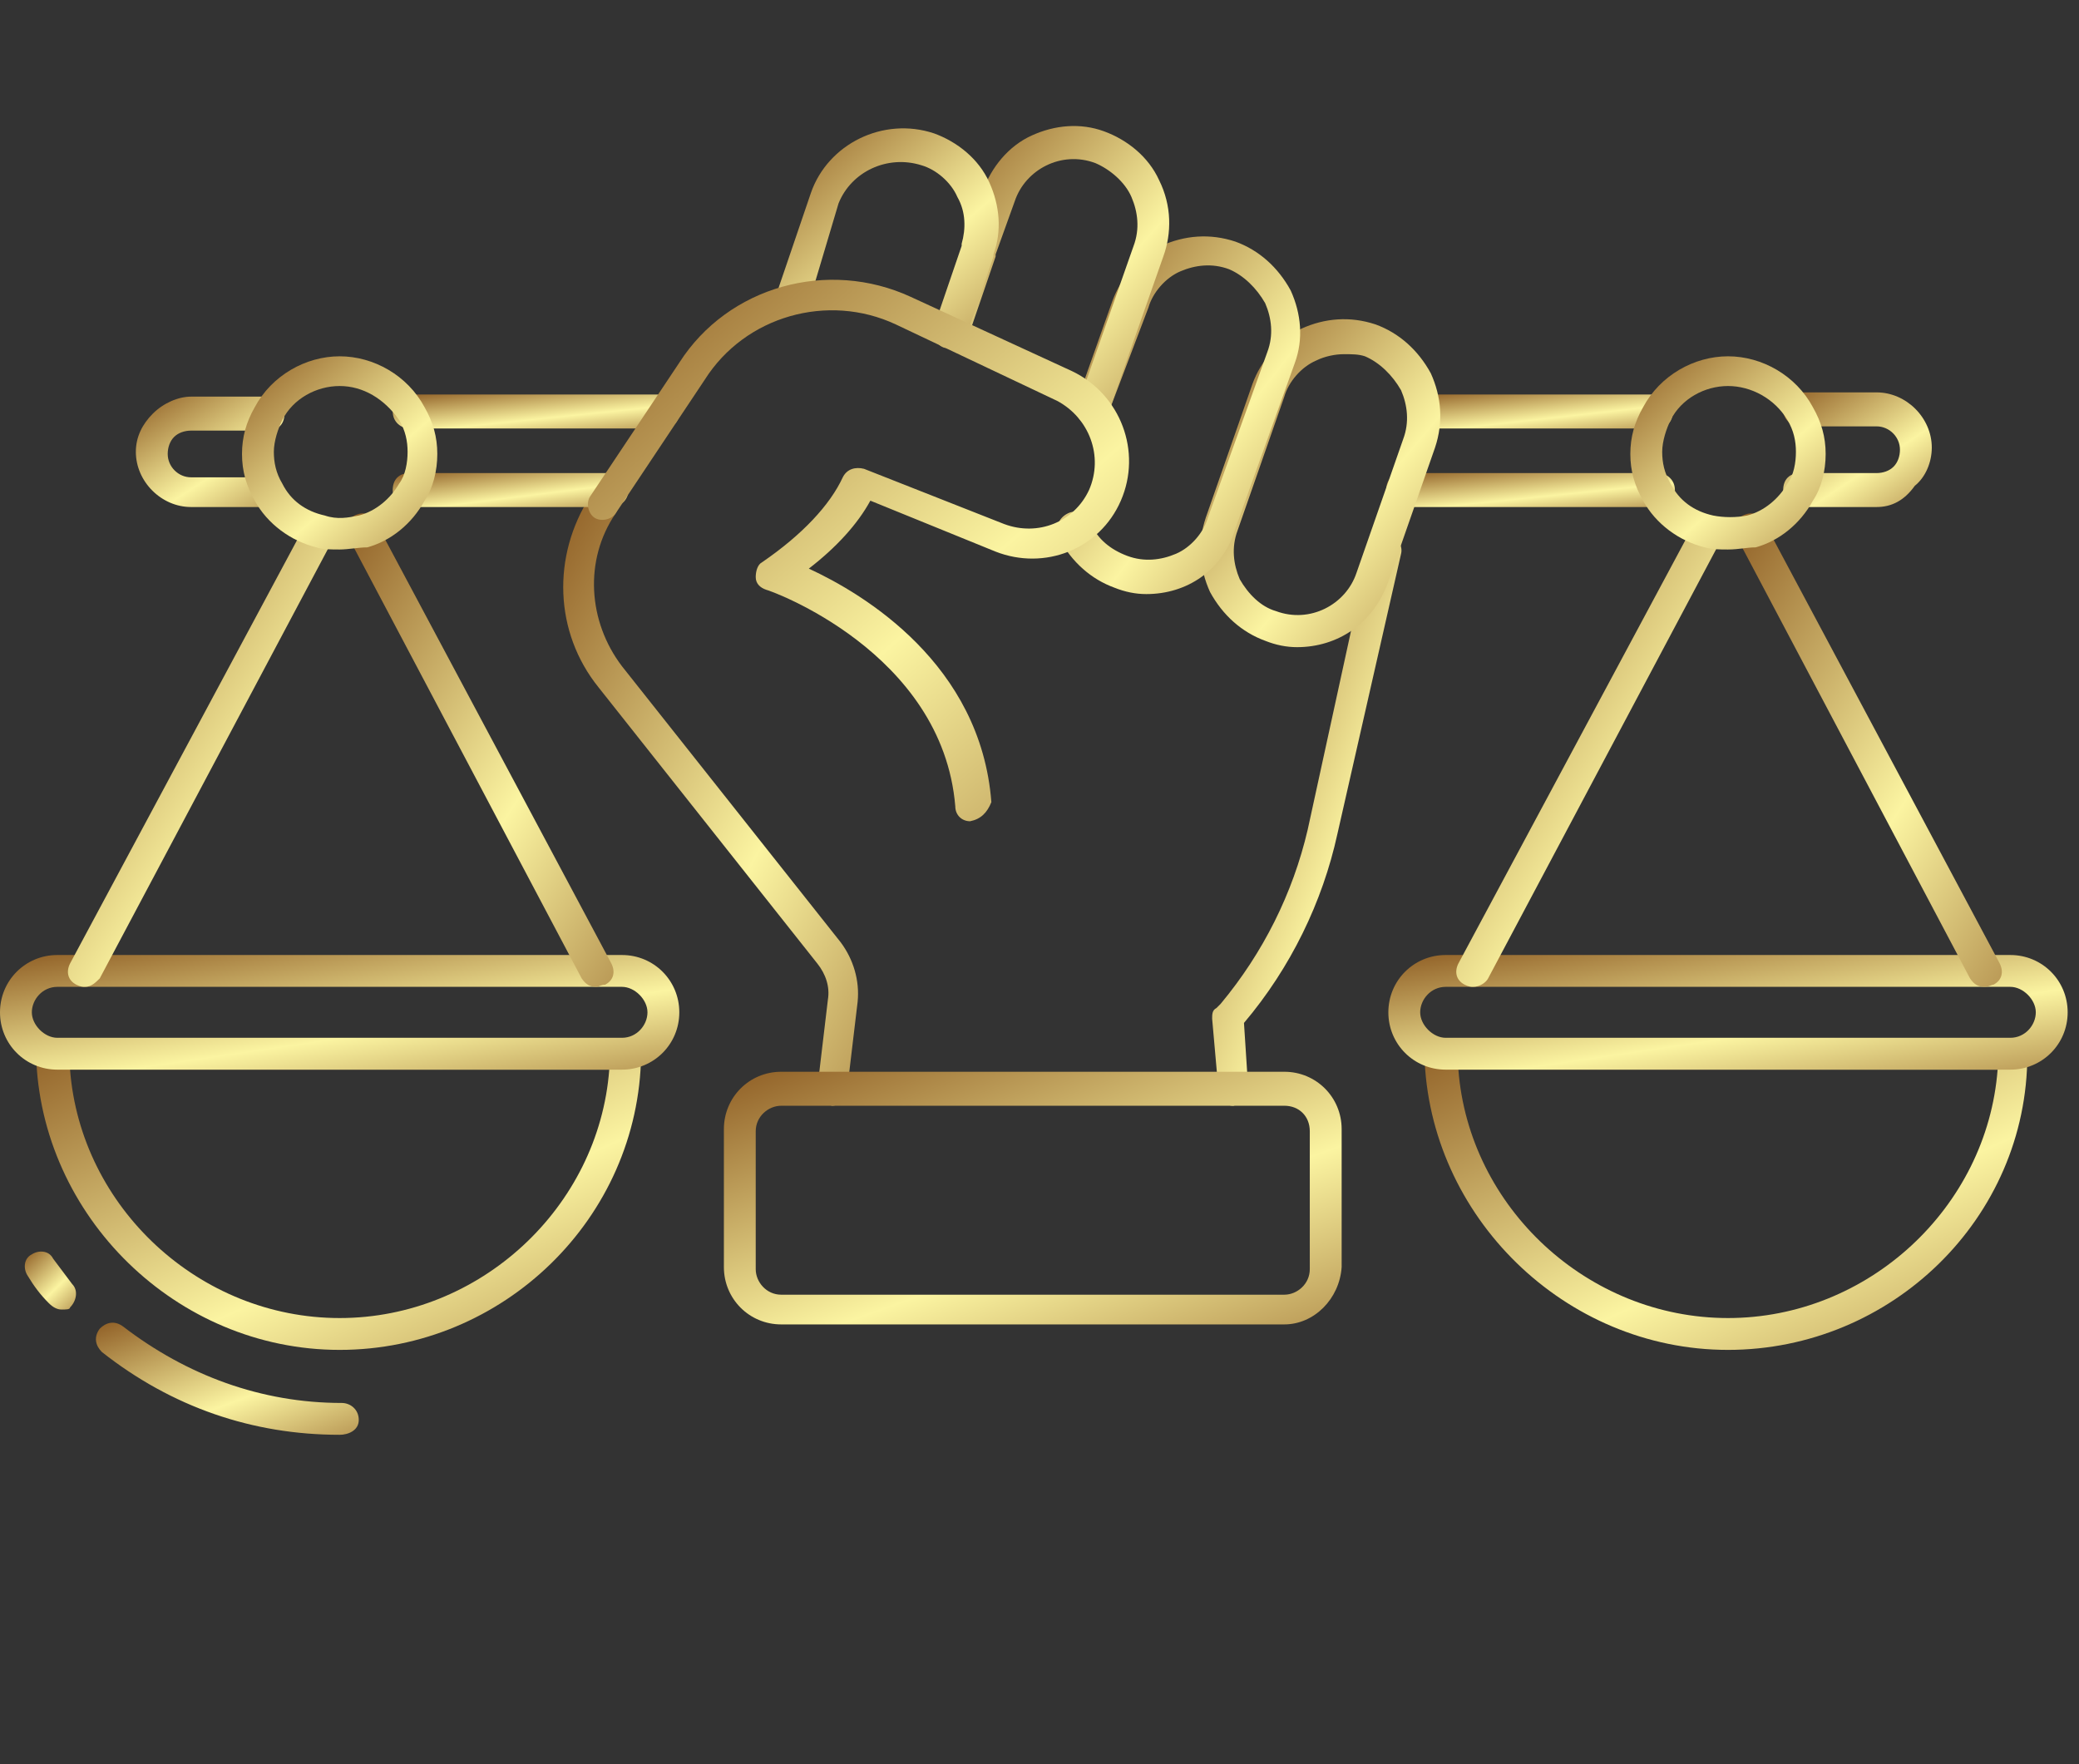
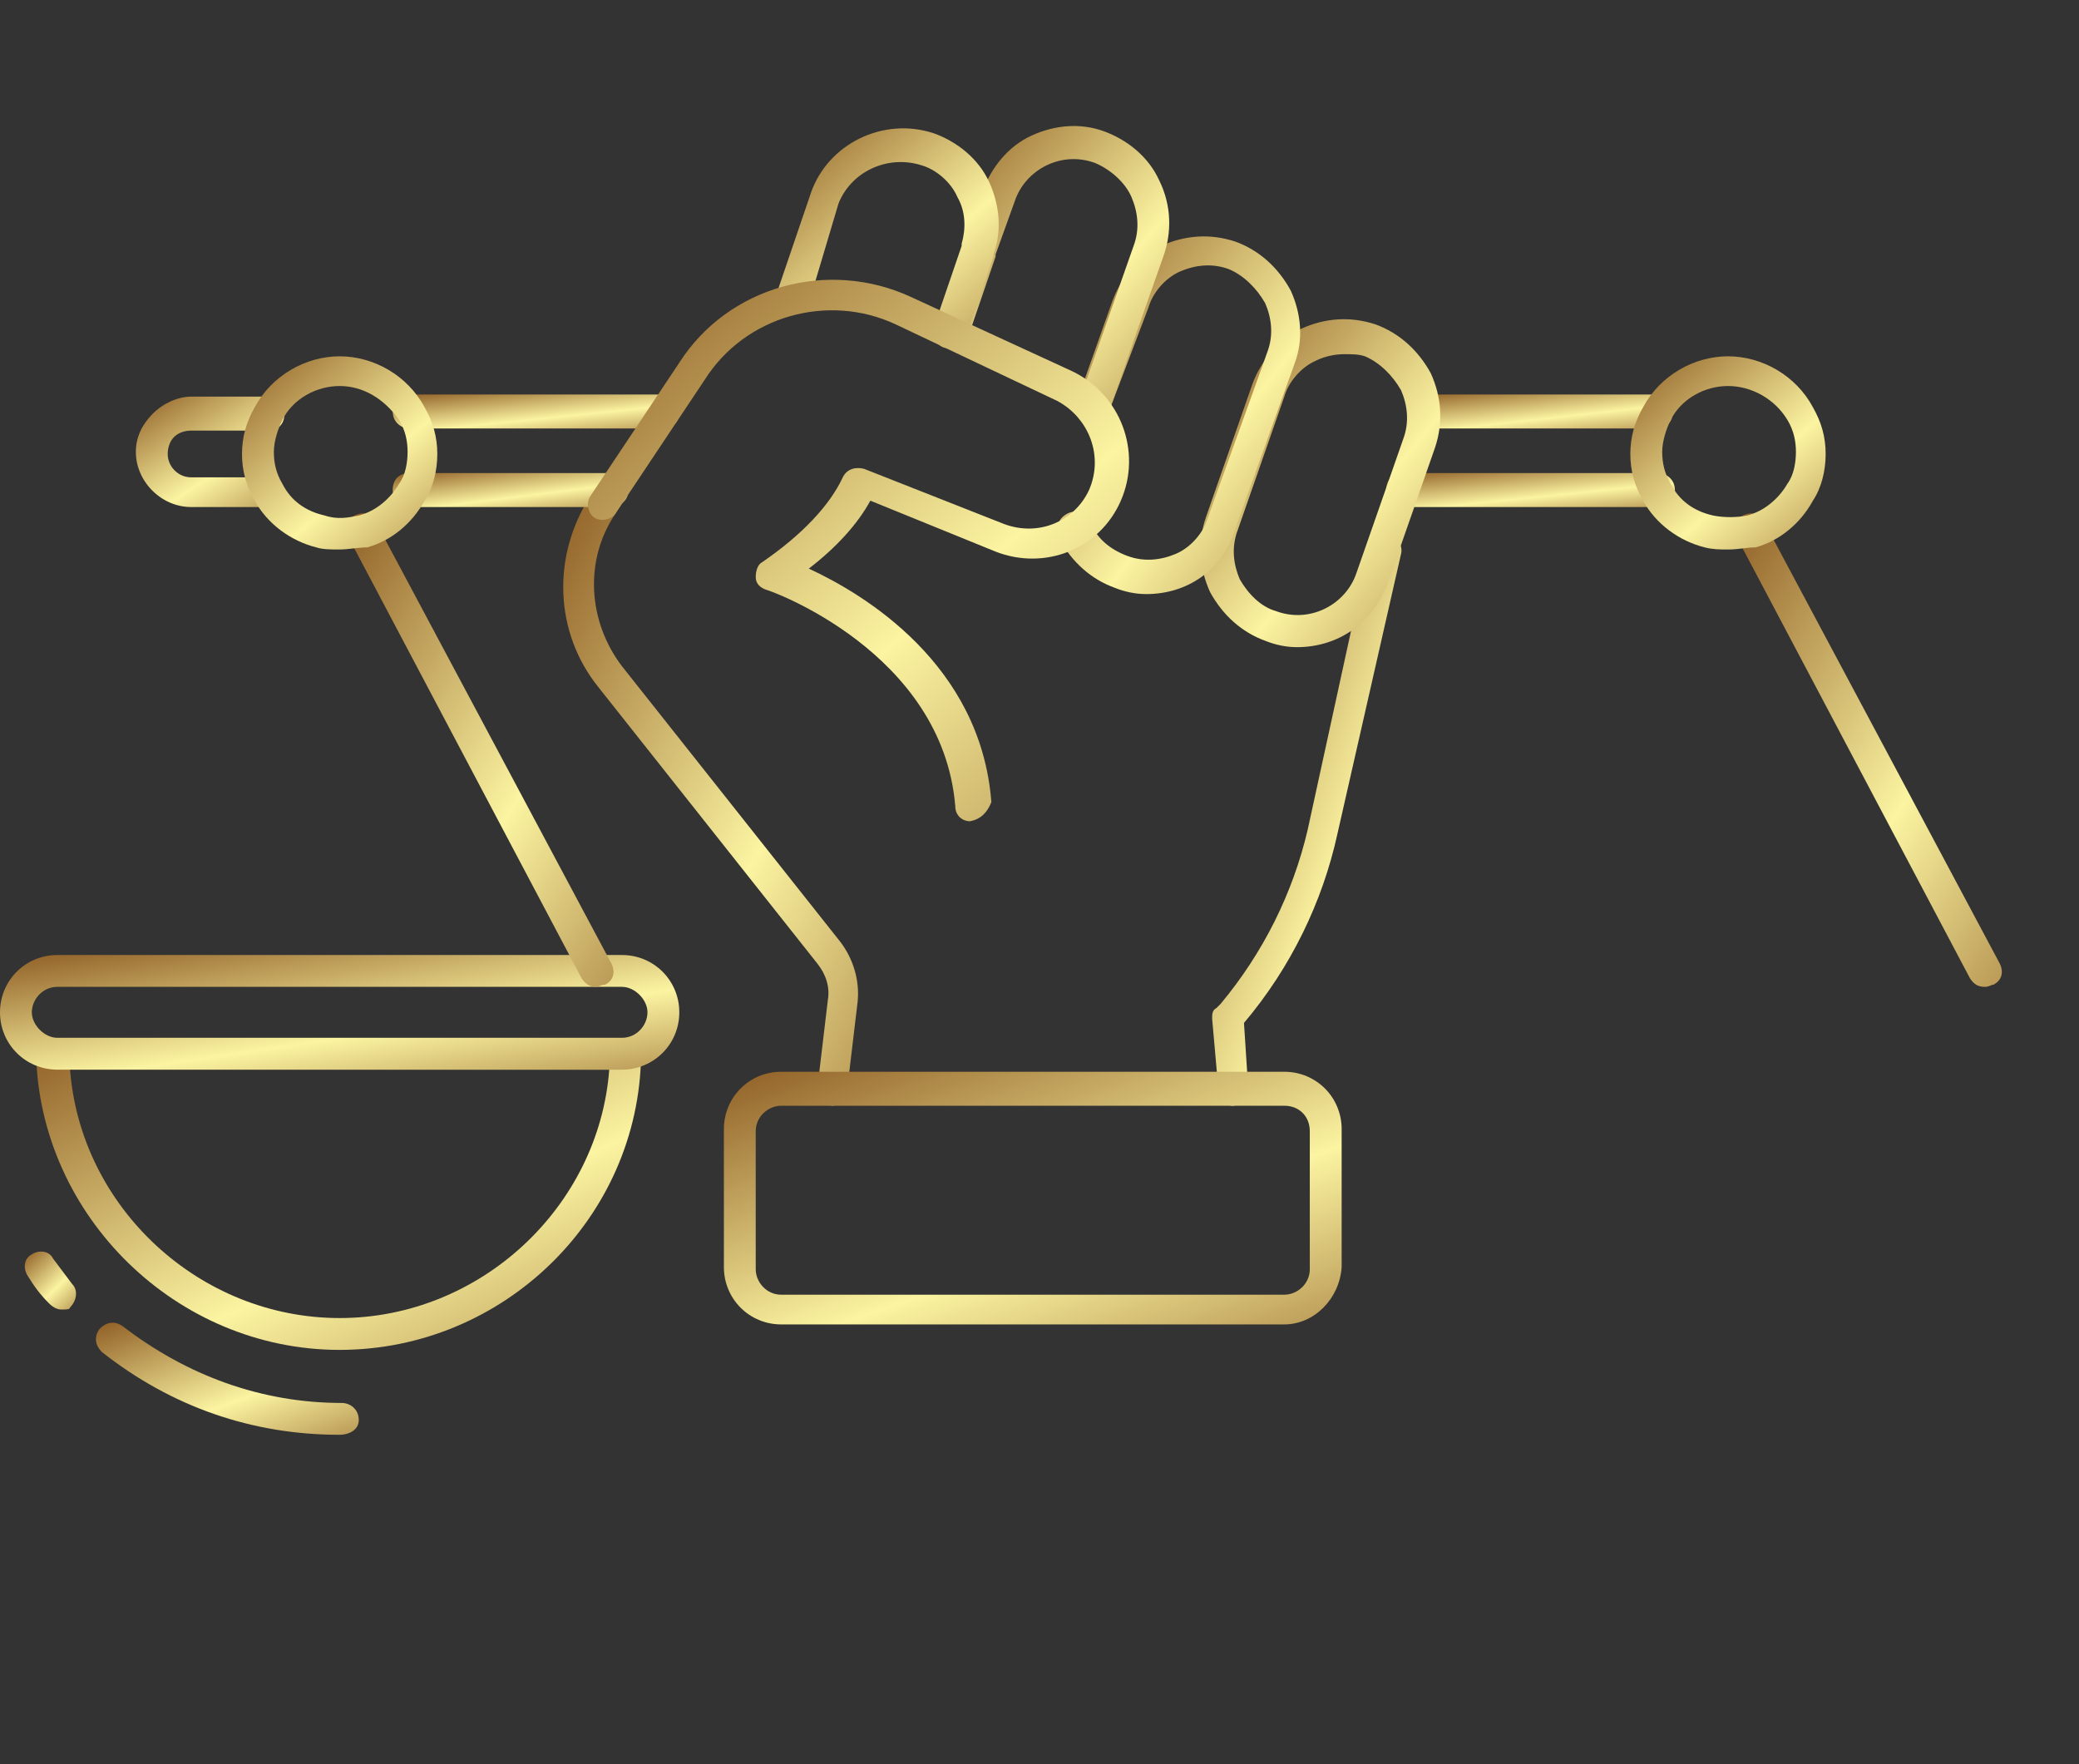
<svg xmlns="http://www.w3.org/2000/svg" width="99" height="84" viewBox="0 0 99 84" fill="none">
  <rect x="0" y="0" width="99" height="84" fill="#333333" stroke="none" />
  <path d="M39.627 52.649C39.525 52.649 39.525 52.649 39.627 52.649C39.121 52.548 38.818 52.244 38.919 51.84L39.424 47.594C39.525 46.988 39.323 46.381 38.919 45.876L28.507 32.734C26.384 30.106 26.283 26.467 28.102 23.637C28.305 23.333 28.81 23.232 29.113 23.434C29.417 23.637 29.518 24.142 29.316 24.445C27.799 26.669 28.001 29.601 29.619 31.724L40.031 44.865C40.637 45.674 40.941 46.685 40.84 47.696L40.334 51.941C40.334 52.346 39.93 52.649 39.627 52.649Z" fill="url(#paint0_linear_314_1621)" />
  <path d="M58.732 52.649C58.328 52.649 58.025 52.346 58.025 51.941L57.721 48.504C57.721 48.302 57.721 48.1 57.923 47.999L58.126 47.797C60.147 45.37 61.562 42.54 62.27 39.508L65.202 26.063C65.303 25.658 65.707 25.355 66.112 25.456C66.516 25.557 66.819 25.962 66.718 26.366L63.685 39.71C62.978 42.944 61.461 46.078 59.237 48.706L59.44 51.84C59.541 52.245 59.136 52.548 58.732 52.649Z" fill="url(#paint1_linear_314_1621)" />
  <path d="M12.737 24.142H9.098C7.683 24.142 6.469 22.929 6.469 21.514C6.469 20.806 6.773 20.2 7.278 19.694C7.784 19.189 8.491 18.885 9.098 18.885H12.737C13.141 18.885 13.546 19.189 13.546 19.694C13.546 20.2 13.242 20.503 12.737 20.503H9.098C8.794 20.503 8.491 20.604 8.289 20.806C8.087 21.008 7.986 21.311 7.986 21.615C7.986 22.221 8.491 22.727 9.098 22.727H12.737C13.141 22.727 13.546 23.03 13.546 23.535C13.546 24.041 13.141 24.142 12.737 24.142Z" fill="url(#paint2_linear_314_1621)" />
  <path d="M29.113 24.142H19.51C19.105 24.142 18.701 23.839 18.701 23.334C18.701 22.828 19.004 22.525 19.51 22.525H29.113C29.517 22.525 29.922 22.828 29.922 23.334C29.922 23.839 29.517 24.142 29.113 24.142Z" fill="url(#paint3_linear_314_1621)" />
  <path d="M78.95 24.142H66.819C66.415 24.142 66.01 23.839 66.01 23.334C66.01 22.828 66.314 22.525 66.819 22.525H78.95C79.354 22.525 79.758 22.828 79.758 23.334C79.758 23.839 79.354 24.142 78.95 24.142Z" fill="url(#paint4_linear_314_1621)" />
  <path d="M31.539 20.402H19.51C19.105 20.402 18.701 20.099 18.701 19.593C18.701 19.088 19.004 18.784 19.51 18.784H31.539C31.944 18.784 32.348 19.088 32.348 19.593C32.348 20.099 32.045 20.402 31.539 20.402Z" fill="url(#paint5_linear_314_1621)" />
  <path d="M78.848 20.402H67.83C67.425 20.402 67.021 20.099 67.021 19.593C67.021 19.088 67.324 18.784 67.83 18.784H78.848C79.253 18.784 79.657 19.088 79.657 19.593C79.657 20.099 79.354 20.402 78.848 20.402Z" fill="url(#paint6_linear_314_1621)" />
-   <path d="M89.362 24.142H85.722C85.318 24.142 84.914 23.839 84.914 23.333C84.914 22.828 85.217 22.525 85.722 22.525H89.362C89.665 22.525 89.968 22.424 90.17 22.221C90.373 22.019 90.474 21.716 90.474 21.413C90.474 20.806 89.968 20.301 89.362 20.301H85.722C85.318 20.301 84.914 19.997 84.914 19.492C84.914 18.987 85.217 18.683 85.722 18.683H89.362C90.777 18.683 91.99 19.896 91.99 21.312C91.99 22.019 91.687 22.727 91.181 23.131C90.676 23.839 90.069 24.142 89.362 24.142Z" fill="url(#paint7_linear_314_1621)" />
  <path d="M2.932 62.353C2.729 62.353 2.527 62.252 2.325 62.05C1.921 61.646 1.617 61.241 1.314 60.736C1.112 60.433 1.112 59.927 1.516 59.725C1.82 59.523 2.325 59.523 2.527 59.927L3.437 61.14C3.74 61.444 3.639 61.949 3.336 62.252C3.336 62.353 3.134 62.353 2.932 62.353Z" fill="url(#paint8_linear_314_1621)" />
  <path d="M16.174 68.317C12.029 68.317 8.188 67.003 4.852 64.375C4.549 64.072 4.448 63.667 4.751 63.263C5.054 62.96 5.459 62.859 5.863 63.162C8.896 65.487 12.434 66.801 16.275 66.801C16.68 66.801 17.084 67.104 17.084 67.61C17.084 68.115 16.578 68.317 16.174 68.317Z" fill="url(#paint9_linear_314_1621)" />
  <path d="M16.174 64.274C8.391 64.274 1.921 57.905 1.719 50.223C1.719 50.021 1.82 49.818 1.921 49.717C2.022 49.616 2.224 49.515 2.426 49.515H29.72C29.922 49.515 30.124 49.616 30.226 49.717C30.529 49.818 30.529 50.021 30.529 50.223C30.428 58.007 23.958 64.274 16.174 64.274ZM3.336 50.93C3.842 57.501 9.503 62.758 16.174 62.758C22.846 62.758 28.507 57.501 29.012 50.93H3.336Z" fill="url(#paint10_linear_314_1621)" />
  <path d="M29.619 50.93H2.729C1.213 50.93 0 49.717 0 48.201C0 46.685 1.213 45.472 2.729 45.472H29.619C31.135 45.472 32.348 46.685 32.348 48.201C32.348 49.717 31.135 50.93 29.619 50.93ZM2.729 46.988C2.022 46.988 1.516 47.594 1.516 48.201C1.516 48.807 2.123 49.414 2.729 49.414H29.619C30.326 49.414 30.832 48.807 30.832 48.201C30.832 47.594 30.225 46.988 29.619 46.988H2.729Z" fill="url(#paint11_linear_314_1621)" />
  <path d="M28.406 46.988C28.103 46.988 27.9 46.887 27.698 46.584L16.579 25.557C16.376 25.153 16.477 24.749 16.882 24.546C17.286 24.344 17.691 24.445 17.893 24.85L29.113 45.876C29.316 46.28 29.215 46.685 28.81 46.887C28.608 46.887 28.507 46.988 28.406 46.988Z" fill="url(#paint12_linear_314_1621)" />
-   <path d="M4.044 46.988C3.943 46.988 3.842 46.988 3.639 46.887C3.235 46.685 3.134 46.28 3.336 45.876L14.557 24.951C14.759 24.547 15.163 24.445 15.568 24.648C15.972 24.85 16.073 25.254 15.871 25.659L4.751 46.584C4.549 46.786 4.347 46.988 4.044 46.988Z" fill="url(#paint13_linear_314_1621)" />
  <path d="M16.174 26.164C15.77 26.164 15.365 26.164 15.062 26.063C13.849 25.759 12.737 24.951 12.13 23.839C11.726 23.131 11.524 22.424 11.524 21.615C11.524 20.806 11.726 20.099 12.13 19.391C12.939 17.875 14.557 16.965 16.174 16.965C17.791 16.965 19.409 17.875 20.218 19.391C20.622 20.099 20.824 20.806 20.824 21.615C20.824 22.424 20.622 23.232 20.218 23.839C19.611 24.951 18.6 25.759 17.488 26.063C17.084 26.063 16.578 26.164 16.174 26.164ZM16.174 18.38C15.062 18.38 13.95 18.987 13.445 19.997C13.242 20.402 13.04 21.008 13.04 21.514C13.04 22.019 13.141 22.525 13.445 23.03C13.849 23.839 14.557 24.344 15.466 24.546C16.073 24.749 16.578 24.648 17.084 24.546C17.892 24.344 18.6 23.738 19.005 23.03C19.308 22.626 19.409 22.019 19.409 21.514C19.409 21.008 19.308 20.503 19.005 19.997C18.297 18.987 17.286 18.38 16.174 18.38Z" fill="url(#paint14_linear_314_1621)" />
-   <path d="M82.285 64.274C74.502 64.274 68.032 57.905 67.83 50.223C67.83 50.021 67.931 49.818 68.032 49.717C68.133 49.616 68.335 49.515 68.538 49.515H95.831C96.034 49.515 96.236 49.616 96.337 49.717C96.438 49.818 96.539 50.021 96.539 50.223C96.539 58.007 90.069 64.274 82.285 64.274ZM69.447 50.93C69.953 57.501 75.614 62.758 82.285 62.758C88.957 62.758 94.618 57.501 95.124 50.93H69.447Z" fill="url(#paint15_linear_314_1621)" />
-   <path d="M95.73 50.93H68.841C67.325 50.93 66.112 49.717 66.112 48.201C66.112 46.685 67.325 45.472 68.841 45.472H95.73C97.247 45.472 98.46 46.685 98.46 48.201C98.46 49.717 97.247 50.93 95.73 50.93ZM68.841 46.988C68.133 46.988 67.628 47.594 67.628 48.201C67.628 48.807 68.234 49.414 68.841 49.414H95.73C96.438 49.414 96.943 48.807 96.943 48.201C96.943 47.594 96.337 46.988 95.73 46.988H68.841Z" fill="url(#paint16_linear_314_1621)" />
  <path d="M94.517 46.988C94.214 46.988 94.012 46.887 93.81 46.584L82.69 25.557C82.488 25.153 82.589 24.749 82.993 24.546C83.398 24.344 83.802 24.445 84.004 24.85L95.225 45.876C95.427 46.28 95.326 46.685 94.922 46.887C94.821 46.887 94.72 46.988 94.517 46.988Z" fill="url(#paint17_linear_314_1621)" />
-   <path d="M70.155 46.988C70.054 46.988 69.953 46.988 69.751 46.887C69.346 46.685 69.245 46.28 69.447 45.876L80.668 24.951C80.87 24.547 81.275 24.445 81.679 24.648C82.083 24.85 82.184 25.254 81.982 25.659L70.863 46.584C70.761 46.786 70.458 46.988 70.155 46.988Z" fill="url(#paint18_linear_314_1621)" />
  <path d="M82.285 26.164C81.881 26.164 81.578 26.164 81.174 26.063C79.96 25.759 78.849 24.951 78.242 23.839C77.838 23.131 77.635 22.424 77.635 21.615C77.635 20.806 77.838 20.099 78.242 19.391C79.051 17.875 80.668 16.965 82.285 16.965C83.903 16.965 85.52 17.875 86.329 19.391C86.733 20.099 86.936 20.806 86.936 21.615C86.936 22.424 86.733 23.232 86.329 23.839C85.722 24.951 84.712 25.759 83.6 26.063C83.195 26.063 82.791 26.164 82.285 26.164ZM82.285 18.38C81.174 18.38 80.062 18.987 79.556 19.997C79.354 20.402 79.152 21.008 79.152 21.514C79.152 22.019 79.253 22.525 79.556 23.03C79.96 23.839 80.668 24.344 81.578 24.546C82.083 24.648 82.69 24.648 83.195 24.546C84.004 24.344 84.712 23.738 85.116 23.03C85.419 22.626 85.52 22.019 85.52 21.514C85.52 21.008 85.419 20.503 85.116 19.997C84.51 18.987 83.397 18.38 82.285 18.38Z" fill="url(#paint19_linear_314_1621)" />
  <path d="M61.765 30.814C61.259 30.814 60.754 30.713 60.248 30.511C59.136 30.106 58.227 29.297 57.62 28.186C57.115 27.074 57.014 25.86 57.418 24.648L59.642 18.279C60.046 17.167 60.855 16.257 61.967 15.651C63.079 15.145 64.292 15.044 65.505 15.448C66.617 15.853 67.527 16.662 68.133 17.773C68.639 18.886 68.74 20.099 68.335 21.312L66.112 27.68C65.404 29.702 63.685 30.814 61.765 30.814ZM63.989 16.864C63.584 16.864 63.079 16.965 62.675 17.167C61.967 17.47 61.36 18.178 61.158 18.886L58.934 25.254C58.631 26.063 58.732 26.871 59.035 27.579C59.44 28.287 60.046 28.893 60.754 29.095C62.371 29.702 64.09 28.792 64.595 27.276L66.819 20.907C67.122 20.099 67.021 19.29 66.718 18.582C66.314 17.875 65.707 17.268 64.999 16.965C64.696 16.864 64.393 16.864 63.989 16.864Z" fill="url(#paint20_linear_314_1621)" />
  <path d="M54.587 28.287C54.082 28.287 53.577 28.186 53.071 27.983C51.959 27.579 51.049 26.77 50.443 25.658V25.557V25.456C50.241 25.052 50.443 24.647 50.847 24.445C51.252 24.243 51.656 24.445 51.858 24.85L51.959 24.951C52.263 25.658 52.869 26.164 53.678 26.467C54.486 26.77 55.295 26.669 56.003 26.366C56.71 26.063 57.317 25.355 57.519 24.647L60.349 16.762C60.653 15.954 60.552 15.145 60.248 14.438C59.844 13.73 59.237 13.123 58.53 12.82C57.721 12.517 56.913 12.618 56.205 12.921C55.497 13.225 54.891 13.932 54.689 14.64L52.768 19.694C52.667 20.098 52.161 20.301 51.757 20.2C51.353 20.098 51.151 19.593 51.252 19.189L52.97 14.336C53.374 13.225 54.183 12.315 55.295 11.708C56.407 11.203 57.62 11.102 58.833 11.506C59.945 11.91 60.855 12.719 61.462 13.831C61.967 14.943 62.068 16.156 61.664 17.268L58.833 25.153C58.227 27.175 56.508 28.287 54.587 28.287Z" fill="url(#paint21_linear_314_1621)" />
  <path d="M52.06 20.2C51.959 20.2 51.858 20.2 51.858 20.2C51.454 20.099 51.252 19.593 51.353 19.189L53.981 11.708C54.284 10.899 54.183 10.091 53.88 9.383C53.577 8.676 52.869 8.069 52.161 7.766C50.544 7.159 48.825 8.069 48.32 9.585L47.41 12.113V12.214L46.096 16.055C45.995 16.459 45.489 16.662 45.085 16.561C44.681 16.459 44.479 15.954 44.58 15.55L45.894 11.708V11.607L46.804 9.08C47.208 7.968 48.017 6.957 49.129 6.452C50.241 5.946 51.454 5.845 52.566 6.25C53.678 6.654 54.688 7.463 55.194 8.575C55.8 9.788 55.8 11.102 55.396 12.214L52.768 19.694C52.667 19.997 52.364 20.2 52.06 20.2Z" fill="url(#paint22_linear_314_1621)" />
  <path d="M45.287 16.561C45.186 16.561 45.085 16.561 44.984 16.561C44.58 16.459 44.378 15.954 44.479 15.55L45.793 11.708V11.607C45.995 10.899 45.995 10.091 45.591 9.383C45.287 8.676 44.58 8.069 43.872 7.867C42.255 7.361 40.536 8.17 39.93 9.686L38.514 14.438C38.413 14.842 37.908 15.044 37.504 14.943C37.099 14.842 36.897 14.336 36.998 13.932L38.616 9.181C39.424 6.856 42.053 5.542 44.479 6.351C45.591 6.755 46.602 7.564 47.107 8.676C47.612 9.788 47.714 11.001 47.309 12.113V12.214L45.995 16.055C45.894 16.459 45.591 16.561 45.287 16.561Z" fill="url(#paint23_linear_314_1621)" />
  <path d="M61.158 63.061H37.2C35.684 63.061 34.471 61.848 34.471 60.331V53.761C34.471 52.244 35.684 51.031 37.2 51.031H61.158C62.675 51.031 63.888 52.244 63.888 53.761V60.331C63.787 61.848 62.574 63.061 61.158 63.061ZM37.2 52.649C36.594 52.649 35.987 53.154 35.987 53.862V60.432C35.987 61.039 36.493 61.646 37.2 61.646H61.158C61.765 61.646 62.371 61.14 62.371 60.432V53.862C62.371 53.154 61.866 52.649 61.158 52.649H37.2Z" fill="url(#paint24_linear_314_1621)" />
  <path d="M46.197 39.103C45.793 39.103 45.49 38.8 45.49 38.395C44.883 31.016 36.594 28.084 36.493 28.084C36.19 27.983 35.987 27.781 35.987 27.478C35.987 27.175 36.088 26.871 36.291 26.77C38.211 25.456 39.525 24.041 40.132 22.727C40.334 22.322 40.739 22.221 41.143 22.322L47.815 24.951C49.432 25.557 51.151 24.85 51.858 23.333C52.566 21.716 51.858 19.896 50.342 19.088L42.659 15.448C39.424 13.932 35.482 15.044 33.561 18.077L29.316 24.445C29.113 24.748 28.608 24.85 28.305 24.648C28.001 24.445 27.9 23.94 28.102 23.637L32.348 17.268C34.673 13.629 39.424 12.315 43.367 14.134L51.049 17.672C53.374 18.784 54.385 21.514 53.374 23.839C52.364 26.164 49.735 27.175 47.41 26.265L41.446 23.839C40.84 24.951 39.829 26.063 38.515 27.074C41.143 28.287 46.703 31.622 47.208 38.193C47.006 38.699 46.703 39.002 46.197 39.103Z" fill="url(#paint25_linear_314_1621)" />
  <defs>
    <linearGradient id="paint0_linear_314_1621" x1="26.82" y1="23.329" x2="55.625" y2="39.179" gradientUnits="userSpaceOnUse">
      <stop stop-color="#8F5E25" />
      <stop offset="0.5" stop-color="#FBF4A1" />
      <stop offset="1" stop-color="#8F5E25" />
    </linearGradient>
    <linearGradient id="paint1_linear_314_1621" x1="57.721" y1="25.437" x2="78.771" y2="33.452" gradientUnits="userSpaceOnUse">
      <stop stop-color="#8F5E25" />
      <stop offset="0.5" stop-color="#FBF4A1" />
      <stop offset="1" stop-color="#8F5E25" />
    </linearGradient>
    <linearGradient id="paint2_linear_314_1621" x1="6.469" y1="18.885" x2="12.044" y2="27.509" gradientUnits="userSpaceOnUse">
      <stop stop-color="#8F5E25" />
      <stop offset="0.5" stop-color="#FBF4A1" />
      <stop offset="1" stop-color="#8F5E25" />
    </linearGradient>
    <linearGradient id="paint3_linear_314_1621" x1="18.701" y1="22.525" x2="19.166" y2="26.229" gradientUnits="userSpaceOnUse">
      <stop stop-color="#8F5E25" />
      <stop offset="0.5" stop-color="#FBF4A1" />
      <stop offset="1" stop-color="#8F5E25" />
    </linearGradient>
    <linearGradient id="paint4_linear_314_1621" x1="66.01" y1="22.525" x2="66.392" y2="26.248" gradientUnits="userSpaceOnUse">
      <stop stop-color="#8F5E25" />
      <stop offset="0.5" stop-color="#FBF4A1" />
      <stop offset="1" stop-color="#8F5E25" />
    </linearGradient>
    <linearGradient id="paint5_linear_314_1621" x1="18.701" y1="18.784" x2="19.085" y2="22.507" gradientUnits="userSpaceOnUse">
      <stop stop-color="#8F5E25" />
      <stop offset="0.5" stop-color="#FBF4A1" />
      <stop offset="1" stop-color="#8F5E25" />
    </linearGradient>
    <linearGradient id="paint6_linear_314_1621" x1="67.021" y1="18.784" x2="67.435" y2="22.501" gradientUnits="userSpaceOnUse">
      <stop stop-color="#8F5E25" />
      <stop offset="0.5" stop-color="#FBF4A1" />
      <stop offset="1" stop-color="#8F5E25" />
    </linearGradient>
    <linearGradient id="paint7_linear_314_1621" x1="84.914" y1="18.683" x2="90.79" y2="27.436" gradientUnits="userSpaceOnUse">
      <stop stop-color="#8F5E25" />
      <stop offset="0.5" stop-color="#FBF4A1" />
      <stop offset="1" stop-color="#8F5E25" />
    </linearGradient>
    <linearGradient id="paint8_linear_314_1621" x1="1.181" y1="59.592" x2="4.392" y2="62.851" gradientUnits="userSpaceOnUse">
      <stop stop-color="#8F5E25" />
      <stop offset="0.5" stop-color="#FBF4A1" />
      <stop offset="1" stop-color="#8F5E25" />
    </linearGradient>
    <linearGradient id="paint9_linear_314_1621" x1="4.568" y1="62.979" x2="8.619" y2="73.893" gradientUnits="userSpaceOnUse">
      <stop stop-color="#8F5E25" />
      <stop offset="0.5" stop-color="#FBF4A1" />
      <stop offset="1" stop-color="#8F5E25" />
    </linearGradient>
    <linearGradient id="paint10_linear_314_1621" x1="1.719" y1="49.515" x2="14.486" y2="78.155" gradientUnits="userSpaceOnUse">
      <stop stop-color="#8F5E25" />
      <stop offset="0.5" stop-color="#FBF4A1" />
      <stop offset="1" stop-color="#8F5E25" />
    </linearGradient>
    <linearGradient id="paint11_linear_314_1621" x1="0" y1="45.472" x2="1.825" y2="57.901" gradientUnits="userSpaceOnUse">
      <stop stop-color="#8F5E25" />
      <stop offset="0.5" stop-color="#FBF4A1" />
      <stop offset="1" stop-color="#8F5E25" />
    </linearGradient>
    <linearGradient id="paint12_linear_314_1621" x1="16.477" y1="24.445" x2="40.428" y2="39.996" gradientUnits="userSpaceOnUse">
      <stop stop-color="#8F5E25" />
      <stop offset="0.5" stop-color="#FBF4A1" />
      <stop offset="1" stop-color="#8F5E25" />
    </linearGradient>
    <linearGradient id="paint13_linear_314_1621" x1="3.235" y1="24.547" x2="27.121" y2="40.126" gradientUnits="userSpaceOnUse">
      <stop stop-color="#8F5E25" />
      <stop offset="0.5" stop-color="#FBF4A1" />
      <stop offset="1" stop-color="#8F5E25" />
    </linearGradient>
    <linearGradient id="paint14_linear_314_1621" x1="11.524" y1="16.965" x2="22.104" y2="29.256" gradientUnits="userSpaceOnUse">
      <stop stop-color="#8F5E25" />
      <stop offset="0.5" stop-color="#FBF4A1" />
      <stop offset="1" stop-color="#8F5E25" />
    </linearGradient>
    <linearGradient id="paint15_linear_314_1621" x1="67.83" y1="49.515" x2="80.627" y2="78.121" gradientUnits="userSpaceOnUse">
      <stop stop-color="#8F5E25" />
      <stop offset="0.5" stop-color="#FBF4A1" />
      <stop offset="1" stop-color="#8F5E25" />
    </linearGradient>
    <linearGradient id="paint16_linear_314_1621" x1="66.112" y1="45.472" x2="67.937" y2="57.901" gradientUnits="userSpaceOnUse">
      <stop stop-color="#8F5E25" />
      <stop offset="0.5" stop-color="#FBF4A1" />
      <stop offset="1" stop-color="#8F5E25" />
    </linearGradient>
    <linearGradient id="paint17_linear_314_1621" x1="82.589" y1="24.445" x2="106.539" y2="39.996" gradientUnits="userSpaceOnUse">
      <stop stop-color="#8F5E25" />
      <stop offset="0.5" stop-color="#FBF4A1" />
      <stop offset="1" stop-color="#8F5E25" />
    </linearGradient>
    <linearGradient id="paint18_linear_314_1621" x1="69.346" y1="24.547" x2="93.232" y2="40.126" gradientUnits="userSpaceOnUse">
      <stop stop-color="#8F5E25" />
      <stop offset="0.5" stop-color="#FBF4A1" />
      <stop offset="1" stop-color="#8F5E25" />
    </linearGradient>
    <linearGradient id="paint19_linear_314_1621" x1="77.635" y1="16.965" x2="88.215" y2="29.256" gradientUnits="userSpaceOnUse">
      <stop stop-color="#8F5E25" />
      <stop offset="0.5" stop-color="#FBF4A1" />
      <stop offset="1" stop-color="#8F5E25" />
    </linearGradient>
    <linearGradient id="paint20_linear_314_1621" x1="57.168" y1="15.199" x2="75.058" y2="30.229" gradientUnits="userSpaceOnUse">
      <stop stop-color="#8F5E25" />
      <stop offset="0.5" stop-color="#FBF4A1" />
      <stop offset="1" stop-color="#8F5E25" />
    </linearGradient>
    <linearGradient id="paint21_linear_314_1621" x1="50.364" y1="11.257" x2="69.571" y2="26.225" gradientUnits="userSpaceOnUse">
      <stop stop-color="#8F5E25" />
      <stop offset="0.5" stop-color="#FBF4A1" />
      <stop offset="1" stop-color="#8F5E25" />
    </linearGradient>
    <linearGradient id="paint22_linear_314_1621" x1="44.554" y1="6" x2="60.978" y2="20.786" gradientUnits="userSpaceOnUse">
      <stop stop-color="#8F5E25" />
      <stop offset="0.5" stop-color="#FBF4A1" />
      <stop offset="1" stop-color="#8F5E25" />
    </linearGradient>
    <linearGradient id="paint23_linear_314_1621" x1="36.972" y1="6.111" x2="48.986" y2="20.098" gradientUnits="userSpaceOnUse">
      <stop stop-color="#8F5E25" />
      <stop offset="0.5" stop-color="#FBF4A1" />
      <stop offset="1" stop-color="#8F5E25" />
    </linearGradient>
    <linearGradient id="paint24_linear_314_1621" x1="34.471" y1="51.031" x2="43.309" y2="75.868" gradientUnits="userSpaceOnUse">
      <stop stop-color="#8F5E25" />
      <stop offset="0.5" stop-color="#FBF4A1" />
      <stop offset="1" stop-color="#8F5E25" />
    </linearGradient>
    <linearGradient id="paint25_linear_314_1621" x1="27.997" y1="13.321" x2="57.698" y2="47.433" gradientUnits="userSpaceOnUse">
      <stop stop-color="#8F5E25" />
      <stop offset="0.5" stop-color="#FBF4A1" />
      <stop offset="1" stop-color="#8F5E25" />
    </linearGradient>
  </defs>
</svg>